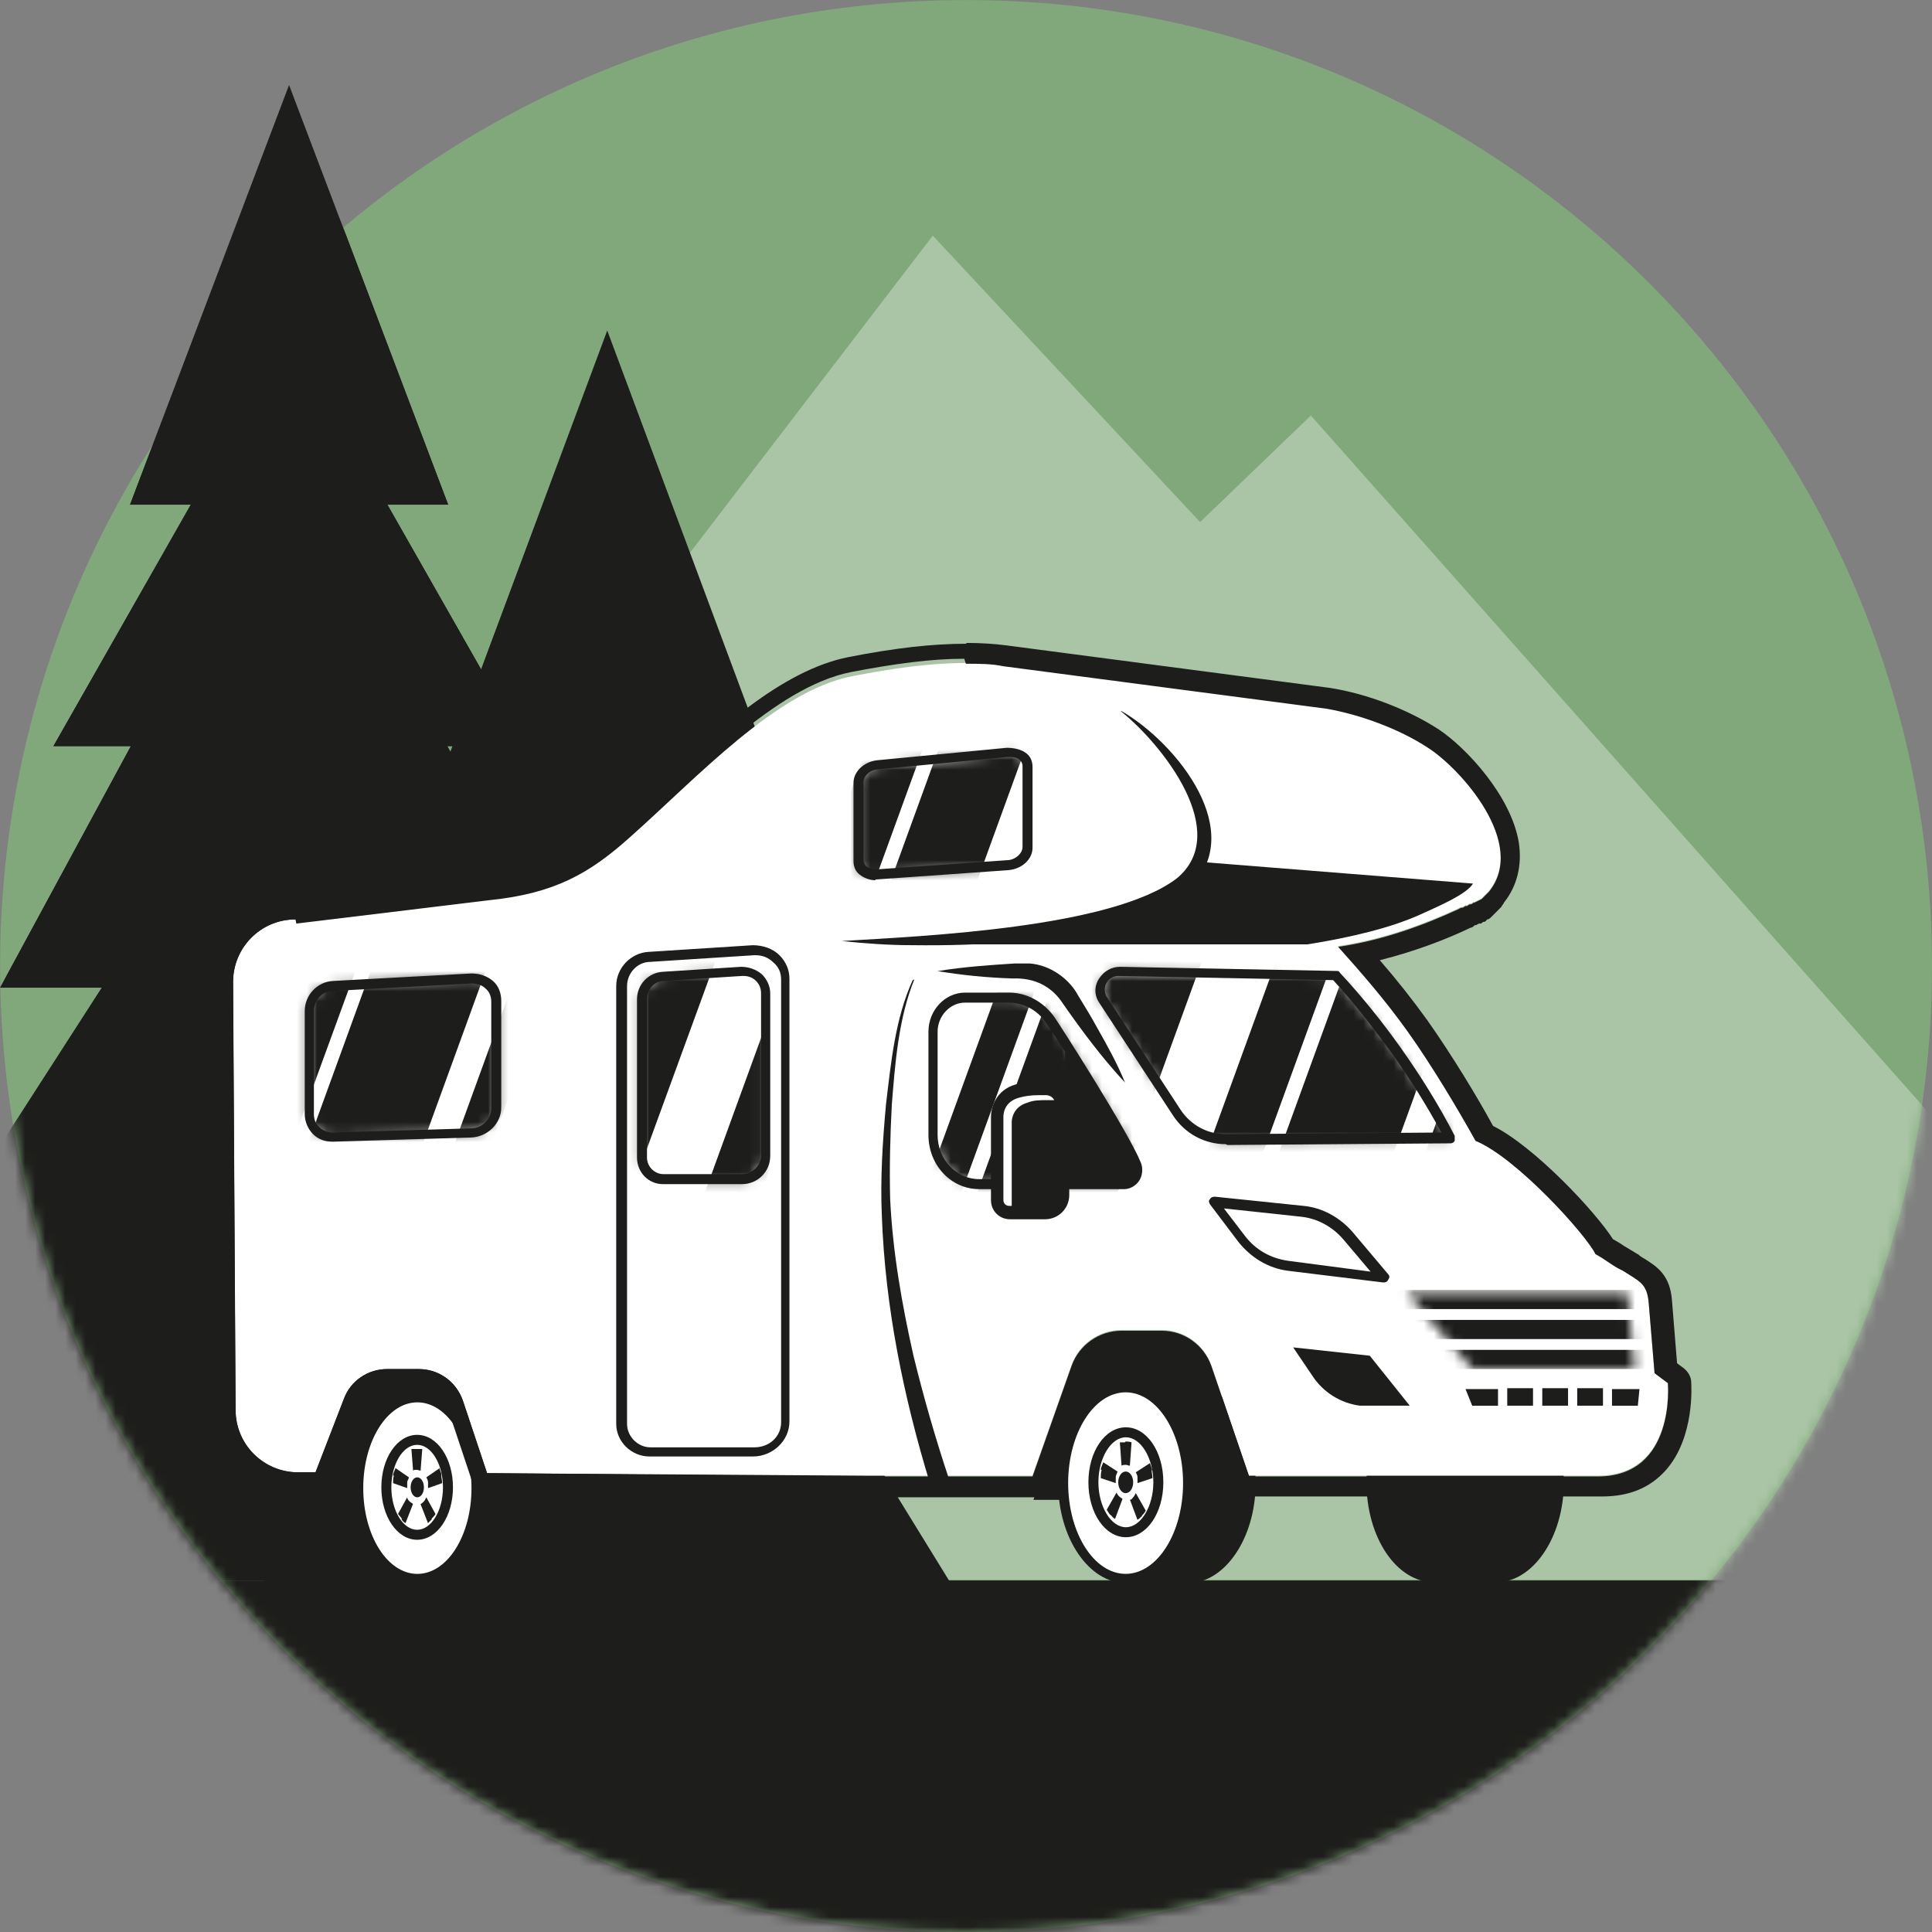
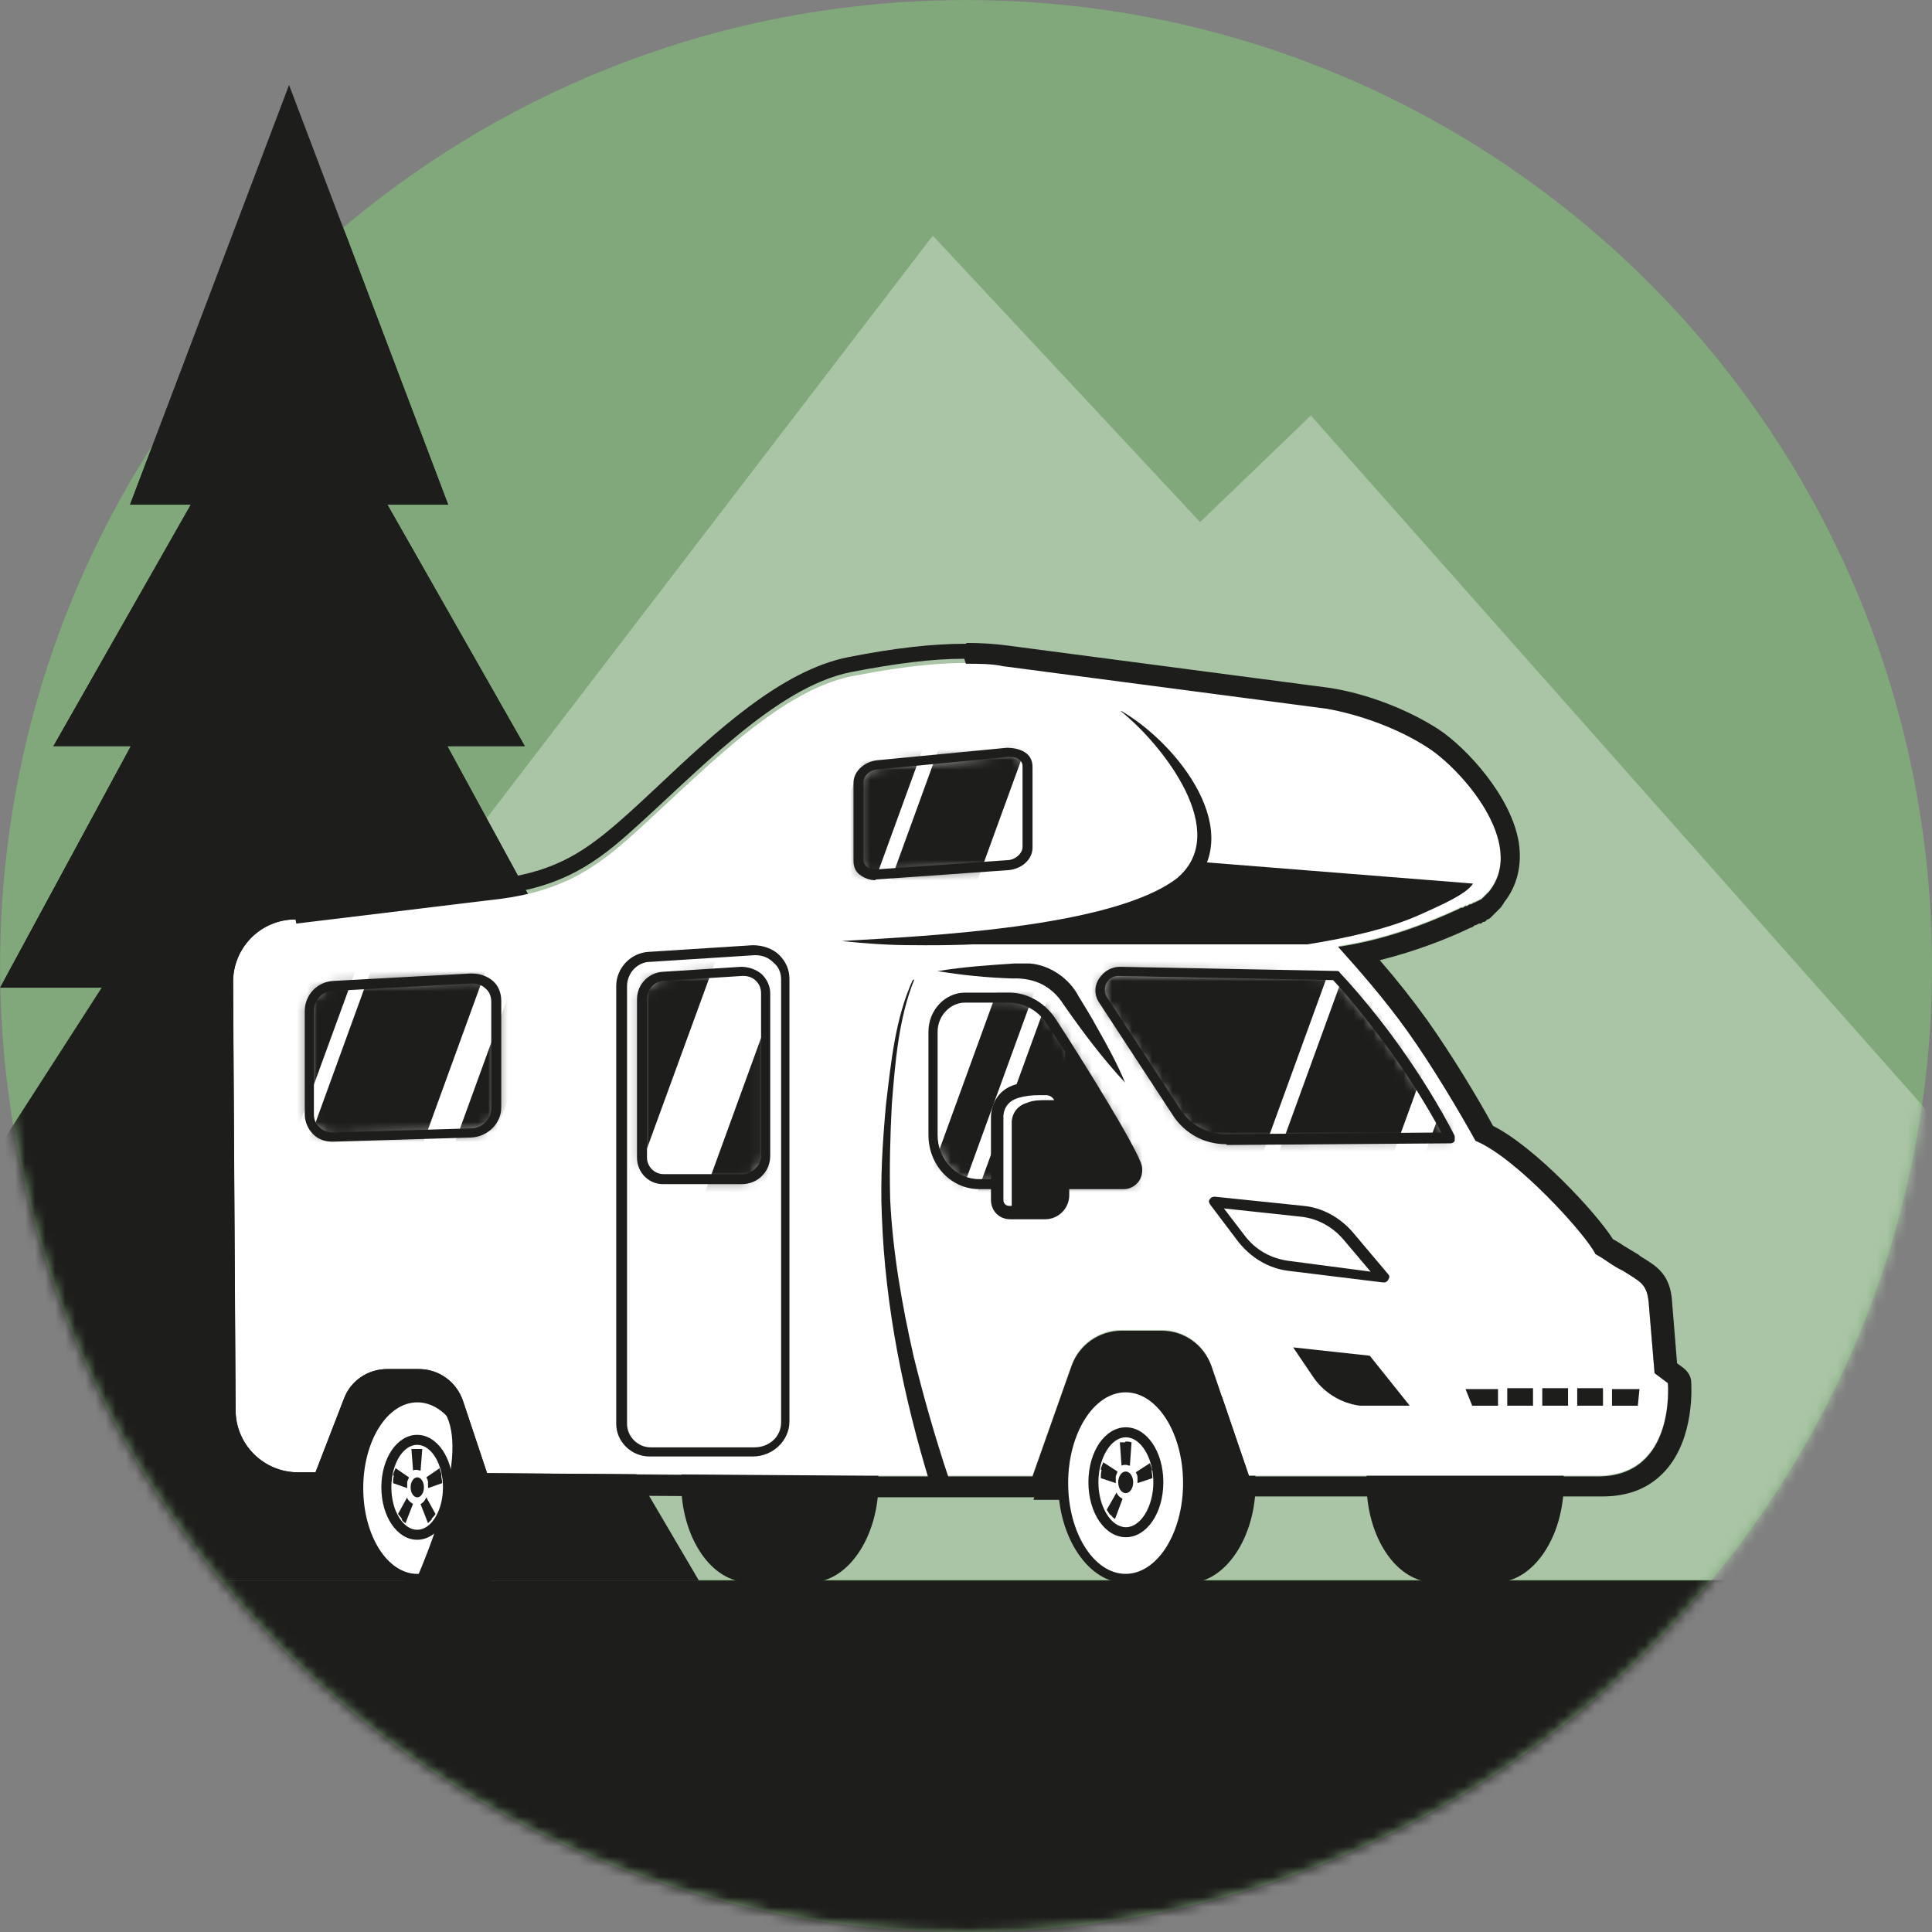
<svg xmlns="http://www.w3.org/2000/svg" width="192" height="192" viewBox="0 0 192 192" fill="none">
  <rect x="0" y="0" width="192" height="192" fill="#808080" stroke="none" />
  <path d="M96.005 191.996C149.022 191.996 192 149.018 192 96.001C192 42.985 149.022 0.007 96.005 0.007C42.989 0.007 0.011 42.985 0.011 96.001C0.011 149.018 42.989 191.996 96.005 191.996Z" fill="#80A87A" />
  <mask id="mask0_266_5" style="mask-type:luminance" maskUnits="userSpaceOnUse" x="0" y="0" width="192" height="192">
    <path d="M95.995 191.989C149.011 191.989 191.989 149.011 191.989 95.994C191.989 42.978 149.011 0 95.995 0C42.978 0 0 42.978 0 95.994C0 149.011 42.978 191.989 95.995 191.989Z" fill="white" />
  </mask>
  <g mask="url(#mask0_266_5)">
    <path d="M-9.583 156.982L92.701 23.417L119.265 51.884L130.271 41.292L232.804 156.982H-9.583Z" fill="#A9C5A5" />
    <path d="M214.853 157.065H-26.209V196.705H214.853V157.065Z" fill="#1D1D1B" />
-     <path d="M82.691 138.192H95.766L77.229 110.718H89.559L74.581 89.947H81.615L60.347 32.847L39.08 89.947H46.031L31.135 110.718H43.383L24.846 138.192H37.921L24.267 160.37H60.347H96.345L82.691 138.192Z" fill="#1D1D1B" />
    <path d="M53.395 129.755H67.794L47.436 98.143H57.532L44.457 74.144H52.153L38.499 50.145H44.54L28.734 8.438L12.928 50.145H18.969L5.314 74.144H13.011L0.018 98.143H10.114L-10.243 129.755H4.156L-11.898 157.063H28.734H69.449L53.395 129.755Z" fill="#1D1D1B" />
  </g>
  <path d="M52.146 74.155L38.491 50.156H44.532L28.726 8.448L12.92 50.156H18.961L5.307 74.155H13.003L0.011 98.153H10.107H47.429H57.525L44.45 74.155H52.146Z" fill="#1D1D1B" />
  <path d="M38.655 136.466H41.8C43.786 136.466 45.523 137.955 46.185 140.273L48.585 148.713H31.538L34.352 140.024C35.014 137.873 36.752 136.466 38.655 136.466Z" fill="#1D1D1B" />
  <path d="M47.324 156.742C50.569 156.742 53.199 152.741 53.199 147.805C53.199 142.869 50.569 138.867 47.324 138.867C44.079 138.867 41.448 142.869 41.448 147.805C41.448 152.741 44.079 156.742 47.324 156.742Z" fill="#1D1D1B" />
  <path d="M47.326 157.322C43.85 157.322 40.954 153.102 40.954 147.888C40.954 142.675 43.768 138.454 47.326 138.454C50.885 138.454 53.698 142.675 53.698 147.888C53.698 153.102 50.885 157.322 47.326 157.322ZM47.326 139.364C44.347 139.364 41.947 143.171 41.947 147.888C41.947 152.605 44.347 156.412 47.326 156.412C50.305 156.412 52.705 152.605 52.705 147.888C52.705 143.171 50.305 139.364 47.326 139.364Z" fill="#1D1D1B" />
  <path d="M47.324 138.874H41.448V156.832H47.324V138.874Z" fill="#1D1D1B" />
  <path d="M47.326 157.327H41.451C41.202 157.327 40.954 157.078 40.954 156.83V138.873C40.954 138.624 41.202 138.376 41.451 138.376H47.326C47.574 138.376 47.823 138.624 47.823 138.873V156.83C47.823 157.078 47.574 157.327 47.326 157.327ZM41.947 156.334H46.83V139.369H41.947V156.334Z" fill="#1D1D1B" />
-   <path d="M41.475 156.742C44.72 156.742 47.351 152.741 47.351 147.805C47.351 142.869 44.72 138.867 41.475 138.867C38.23 138.867 35.6 142.869 35.6 147.805C35.6 152.741 38.23 156.742 41.475 156.742Z" fill="white" />
+   <path d="M41.475 156.742C47.351 142.869 44.72 138.867 41.475 138.867C38.23 138.867 35.6 142.869 35.6 147.805C35.6 152.741 38.23 156.742 41.475 156.742Z" fill="white" />
  <path d="M41.477 157.322C38.002 157.322 35.105 153.102 35.105 147.888C35.105 142.675 37.919 138.454 41.477 138.454C45.036 138.454 47.85 142.675 47.85 147.888C47.85 153.102 45.036 157.322 41.477 157.322ZM41.477 139.364C38.498 139.364 36.099 143.171 36.099 147.888C36.099 152.605 38.498 156.412 41.477 156.412C44.457 156.412 46.856 152.605 46.856 147.888C46.856 143.171 44.457 139.364 41.477 139.364Z" fill="#1D1D1B" />
  <path d="M41.455 152.53C43.145 152.53 44.516 150.418 44.516 147.813C44.516 145.208 43.145 143.096 41.455 143.096C39.763 143.096 38.393 145.208 38.393 147.813C38.393 150.418 39.763 152.53 41.455 152.53Z" fill="white" />
  <path d="M41.457 153.021C39.471 153.021 37.898 150.704 37.898 147.807C37.898 144.911 39.471 142.594 41.457 142.594C43.443 142.594 45.015 144.911 45.015 147.807C45.015 150.704 43.443 153.021 41.457 153.021ZM41.457 143.587C40.05 143.587 38.892 145.49 38.892 147.807C38.892 150.124 40.05 152.028 41.457 152.028C42.864 152.028 44.022 150.124 44.022 147.807C44.022 145.49 42.864 143.587 41.457 143.587Z" fill="#1D1D1B" />
  <path d="M41.468 148.802C41.833 148.802 42.129 148.358 42.129 147.809C42.129 147.261 41.833 146.816 41.468 146.816C41.103 146.816 40.808 147.261 40.808 147.809C40.808 148.358 41.103 148.802 41.468 148.802Z" fill="#1D1D1B" />
  <path d="M39.062 146.647C39.062 146.399 39.227 146.151 39.309 145.902L40.631 146.813C40.631 146.978 40.466 147.144 40.466 147.309C40.466 147.475 40.466 147.64 40.466 147.888L39.062 147.392C39.062 147.144 39.062 146.895 39.144 146.647H39.062Z" fill="#1D1D1B" />
  <path d="M39.969 150.953C39.803 150.788 39.721 150.622 39.556 150.457L40.464 148.802C40.464 148.967 40.63 149.133 40.712 149.216C40.795 149.298 40.96 149.381 41.043 149.464L40.299 151.367C40.134 151.284 39.969 151.119 39.886 150.953H39.969Z" fill="#1D1D1B" />
  <path d="M42.947 150.953C42.781 151.119 42.616 151.284 42.533 151.367L41.79 149.464C41.873 149.464 42.038 149.298 42.12 149.216C42.203 149.133 42.286 148.967 42.368 148.802L43.277 150.457C43.194 150.622 43.029 150.788 42.864 150.953H42.947Z" fill="#1D1D1B" />
  <path d="M43.86 146.647C43.86 146.895 43.943 147.144 43.943 147.392L42.538 147.888C42.538 147.723 42.538 147.475 42.538 147.309C42.538 147.144 42.456 146.978 42.373 146.813L43.695 145.902C43.695 146.151 43.86 146.316 43.86 146.564V146.647Z" fill="#1D1D1B" />
  <path d="M41.466 143.999C41.632 143.999 41.798 143.999 41.964 143.999L41.798 146.151C41.715 146.151 41.549 146.068 41.383 146.068C41.217 146.068 41.135 146.068 41.052 146.151L40.886 143.999C41.052 143.999 41.217 143.999 41.383 143.999H41.466Z" fill="#1D1D1B" />
  <path d="M111.56 132.585H115.532C117.766 132.585 119.752 134.24 120.497 136.64L124.221 149.053H102.705L106.595 136.64C107.339 134.24 109.325 132.668 111.56 132.668V132.585Z" fill="#1D1D1B" />
  <path d="M118.081 137.38H111.874C111.626 137.38 111.378 137.628 111.378 137.876V156.827C111.378 157.075 111.626 157.324 111.874 157.324H118.081C121.722 157.324 124.784 152.855 124.784 147.393C124.784 141.931 121.805 137.463 118.081 137.463V137.38Z" fill="#1D1D1B" />
  <path d="M111.86 156.822C115.288 156.822 118.066 152.562 118.066 147.306C118.066 142.05 115.288 137.789 111.86 137.789C108.432 137.789 105.653 142.05 105.653 147.306C105.653 152.562 108.432 156.822 111.86 156.822Z" fill="white" />
  <path d="M111.862 157.319C108.221 157.319 105.159 152.85 105.159 147.388C105.159 141.927 108.138 137.458 111.862 137.458C115.586 137.458 118.565 141.927 118.565 147.388C118.565 152.85 115.586 157.319 111.862 157.319ZM111.862 138.368C108.718 138.368 106.152 142.423 106.152 147.388C106.152 152.354 108.718 156.409 111.862 156.409C115.007 156.409 117.572 152.354 117.572 147.388C117.572 142.423 115.007 138.368 111.862 138.368Z" fill="#1D1D1B" />
  <path d="M111.886 152.272C113.668 152.272 115.113 150.049 115.113 147.307C115.113 144.565 113.668 142.342 111.886 142.342C110.103 142.342 108.658 144.565 108.658 147.307C108.658 150.049 110.103 152.272 111.886 152.272Z" fill="white" />
  <path d="M111.888 152.767C109.819 152.767 108.164 150.367 108.164 147.306C108.164 144.244 109.819 141.844 111.888 141.844C113.957 141.844 115.612 144.244 115.612 147.306C115.612 150.367 113.957 152.767 111.888 152.767ZM111.888 142.837C110.398 142.837 109.157 144.906 109.157 147.306C109.157 149.705 110.398 151.774 111.888 151.774C113.378 151.774 114.619 149.705 114.619 147.306C114.619 144.906 113.378 142.837 111.888 142.837Z" fill="#1D1D1B" />
  <path d="M111.871 148.389C112.282 148.389 112.615 147.907 112.615 147.313C112.615 146.719 112.282 146.237 111.871 146.237C111.461 146.237 111.128 146.719 111.128 147.313C111.128 147.907 111.461 148.389 111.871 148.389Z" fill="#1D1D1B" />
  <path d="M109.396 146.067C109.396 145.819 109.561 145.571 109.643 145.322L111.048 146.233C111.048 146.398 110.882 146.564 110.882 146.812C110.882 147.06 110.882 147.226 110.882 147.391L109.396 146.895C109.396 146.646 109.396 146.398 109.478 146.067H109.396Z" fill="#1D1D1B" />
  <path d="M110.398 150.617C110.233 150.451 110.151 150.286 109.985 150.038L110.977 148.3C110.977 148.465 111.142 148.631 111.224 148.714C111.307 148.796 111.472 148.879 111.555 148.962L110.811 150.948C110.646 150.865 110.481 150.7 110.398 150.534V150.617Z" fill="#1D1D1B" />
-   <path d="M113.533 150.616C113.368 150.782 113.203 150.947 113.037 151.03L112.294 149.044C112.459 149.044 112.542 148.878 112.624 148.796C112.707 148.713 112.79 148.547 112.872 148.382L113.863 150.12C113.781 150.285 113.616 150.533 113.45 150.616H113.533Z" fill="#1D1D1B" />
  <path d="M114.447 146.063C114.447 146.312 114.53 146.643 114.53 146.891L113.043 147.387C113.043 147.222 113.043 146.974 113.043 146.808C113.043 146.643 112.961 146.477 112.878 146.312L114.282 145.401C114.365 145.65 114.447 145.898 114.53 146.146L114.447 146.063Z" fill="#1D1D1B" />
  <path d="M111.871 143.256C112.037 143.256 112.203 143.256 112.452 143.339L112.286 145.656C112.12 145.656 112.037 145.573 111.871 145.573C111.706 145.573 111.623 145.573 111.457 145.656L111.291 143.339C111.457 143.339 111.623 143.339 111.789 143.339L111.871 143.256Z" fill="#1D1D1B" />
  <path d="M148.707 137.381H142.501C138.86 137.381 135.798 141.85 135.798 147.311C135.798 152.773 138.777 157.242 142.501 157.242H148.707C152.349 157.242 155.411 152.773 155.411 147.311C155.411 141.85 152.431 137.381 148.707 137.381Z" fill="#1D1D1B" />
  <path d="M80.602 137.381H74.395C70.754 137.381 67.692 141.85 67.692 147.311C67.692 152.773 70.671 157.242 74.395 157.242H80.602C84.243 157.242 87.305 152.773 87.305 147.311C87.305 141.85 84.326 137.381 80.602 137.381Z" fill="#1D1D1B" />
  <path d="M29.447 91.785L48.563 89.468C55.1 88.806 58.576 86.82 62.631 83.179C69.251 77.303 77.113 68.697 84.644 67.207C90.602 66.049 95.401 65.552 99.705 66.131L131.813 70.352C135.123 70.931 139.013 72.338 141.909 74.241C145.137 76.31 151.84 83.758 147.95 88.558C147.95 88.558 147.868 88.64 147.785 88.723C147.785 88.723 147.702 88.806 147.619 88.889C147.537 88.971 147.371 89.137 147.288 89.22C147.288 89.22 147.288 89.22 147.206 89.302C147.206 89.302 147.123 89.302 147.04 89.385C147.04 89.385 146.957 89.385 146.874 89.468C146.874 89.468 146.792 89.468 146.709 89.551C146.709 89.551 146.626 89.551 146.543 89.633C146.543 89.633 146.543 89.633 146.461 89.633C146.378 89.633 146.295 89.799 146.13 89.799C146.13 89.799 146.13 89.799 146.047 89.799C146.047 89.799 145.881 89.882 145.799 89.965C145.799 89.965 145.716 89.965 145.633 89.965C145.633 89.965 145.468 90.047 145.385 90.13C145.385 90.13 145.385 90.13 145.302 90.13C145.137 90.13 145.054 90.213 144.888 90.296C141.661 91.785 137.523 93.357 132.972 94.019C135.123 96.419 137.523 99.15 139.84 102.378C142.323 105.853 144.971 110.322 146.626 113.301C150.681 114.956 157.633 122.652 158.543 124.556C159.619 125.135 160.198 125.714 161.274 126.211C162.929 127.286 163.674 127.452 163.839 129.438L164.418 136.389L165.742 137.382C165.742 137.382 166.57 146.651 158.791 146.651H136.778H124.117L120.393 135.727C119.648 133.576 117.662 132.169 115.428 132.169H111.456C109.221 132.169 107.235 133.576 106.491 135.645L102.601 146.651H93.333H86.05L48.397 146.403L46.411 140.444L45.997 139.203C45.335 137.3 43.597 136.058 41.611 136.058H38.467C36.563 136.058 34.825 137.217 34.163 139.038L31.35 146.32H29.612C26.219 146.32 23.405 143.589 23.405 140.113L23.157 97.578C23.157 94.185 25.888 91.371 29.364 91.371L29.447 91.785Z" fill="white" />
  <path d="M95.992 65.962C97.316 65.962 98.558 65.962 99.716 66.211L131.825 70.431C135.135 71.01 139.024 72.417 141.921 74.32C145.148 76.389 151.851 83.837 147.962 88.637C147.962 88.637 147.879 88.72 147.796 88.802C147.796 88.802 147.714 88.885 147.631 88.968C147.548 89.051 147.383 89.216 147.3 89.299C147.3 89.299 147.3 89.299 147.217 89.382C147.217 89.382 147.134 89.382 147.052 89.465C147.052 89.465 146.969 89.465 146.886 89.547C146.886 89.547 146.803 89.547 146.72 89.63C146.72 89.63 146.638 89.63 146.555 89.713C146.555 89.713 146.555 89.713 146.472 89.713C146.389 89.713 146.307 89.878 146.141 89.878C146.141 89.878 146.141 89.878 146.058 89.878C146.058 89.878 145.893 89.961 145.81 90.044C145.81 90.044 145.727 90.044 145.645 90.044C145.645 90.044 145.479 90.126 145.396 90.209C145.396 90.209 145.396 90.209 145.314 90.209C145.148 90.209 145.065 90.292 144.9 90.375C141.672 91.864 137.535 93.437 132.983 94.099C135.135 96.499 137.535 99.229 139.852 102.457C142.335 105.932 144.983 110.401 146.638 113.38C150.693 115.035 157.644 122.732 158.554 124.635C159.63 125.214 160.209 125.793 161.285 126.29C162.94 127.366 163.685 127.531 163.851 129.517L164.43 136.469L165.754 137.462C165.754 137.462 166.581 146.73 158.803 146.73H124.129L120.405 135.807C119.66 133.655 117.674 132.248 115.439 132.248H111.467C109.233 132.248 107.247 133.655 106.502 135.724L102.613 146.73H86.062L48.409 146.399L46.423 140.441L46.009 139.2C45.347 137.296 43.609 136.055 41.623 136.055H38.478C36.575 136.055 34.837 137.213 34.175 139.034L31.361 146.316H29.624C26.231 146.316 23.417 143.585 23.417 140.11L23.169 97.574C23.169 94.181 25.9 91.368 29.375 91.368L48.492 89.051C55.029 88.389 58.505 86.403 62.56 82.761C69.18 76.886 77.042 68.279 84.572 66.79C88.875 65.962 92.517 65.466 95.827 65.466M95.992 63.976C92.682 63.976 88.958 64.39 84.324 65.3C77.621 66.624 71.083 72.748 65.29 78.21C63.967 79.451 62.725 80.61 61.484 81.686C57.677 84.996 54.698 86.816 48.492 87.478L29.458 89.713C25.072 89.713 21.514 93.354 21.514 97.823L21.762 140.358C21.762 144.827 25.403 148.468 29.872 148.468H31.61C32.437 148.468 33.099 147.971 33.43 147.227L36.244 139.944C36.658 138.869 37.651 138.206 38.809 138.206H41.954C43.112 138.206 44.188 138.951 44.519 140.027L44.933 141.268L46.919 147.227C47.167 147.971 47.912 148.551 48.74 148.551L86.393 148.799H93.675H103.026C103.854 148.799 104.599 148.302 104.847 147.475L108.736 136.469C109.233 135.145 110.474 134.234 111.881 134.234H115.853C117.26 134.234 118.584 135.145 118.998 136.469L122.722 147.392C122.97 148.137 123.715 148.716 124.542 148.716H159.216C161.864 148.716 163.933 147.889 165.506 146.151C168.485 142.841 168.071 137.544 168.071 137.379C168.071 136.8 167.74 136.303 167.326 135.972L166.664 135.476L166.168 129.352C166.002 126.704 164.678 125.876 163.354 125.049C163.189 124.966 162.94 124.8 162.775 124.635C162.775 124.635 162.692 124.635 162.609 124.552C162.195 124.304 161.782 124.056 161.368 123.807C161.037 123.559 160.706 123.394 160.292 123.145C158.554 120.414 152.513 113.96 148.376 111.891C146.803 108.994 144.238 104.774 141.838 101.381C140.348 99.312 138.776 97.326 137.121 95.423C140.762 94.513 143.907 93.271 146.141 92.195C146.307 92.195 146.472 92.03 146.555 91.947C146.555 91.947 146.555 91.947 146.638 91.947C146.72 91.947 146.803 91.864 146.969 91.782C146.969 91.782 147.051 91.782 147.134 91.782C147.217 91.782 147.3 91.699 147.383 91.616C147.383 91.616 147.383 91.616 147.465 91.616C147.631 91.616 147.714 91.451 147.796 91.368C147.796 91.368 147.796 91.368 147.879 91.368C147.879 91.368 148.045 91.285 148.127 91.202C148.127 91.202 148.21 91.12 148.293 91.037C148.293 91.037 148.376 90.954 148.458 90.871C148.458 90.871 148.541 90.789 148.624 90.706C148.624 90.706 148.624 90.706 148.707 90.623C148.872 90.457 148.955 90.375 149.12 90.209C149.12 90.209 149.286 90.044 149.286 89.961C149.286 89.961 149.451 89.796 149.451 89.713C150.775 88.058 151.272 85.989 150.941 83.754C150.196 79.12 145.727 74.32 142.997 72.5C139.935 70.514 135.88 68.942 132.156 68.362L100.047 64.142C98.806 63.976 97.399 63.894 96.075 63.894L95.992 63.976Z" fill="#1D1D1B" />
  <path d="M90.864 97.331C89.292 101.22 88.961 105.606 88.63 109.744C88.464 112.889 88.382 116.033 88.464 119.178C88.713 124.392 89.623 129.605 90.781 134.736C91.774 138.791 92.933 142.846 94.257 146.818C94.422 147.314 94.257 147.894 93.678 148.059C93.181 148.225 92.602 147.976 92.436 147.48C89.788 138.791 87.968 129.936 87.637 120.833C87.471 117.109 87.719 113.385 88.05 109.744C88.547 105.606 88.961 101.22 90.699 97.414L90.864 97.331Z" fill="#1D1D1B" />
  <path d="M74.895 144.744H64.55C62.73 144.744 61.24 143.255 61.24 141.517V97.989C61.24 96.168 62.73 94.678 64.468 94.596L74.812 93.934C75.805 93.934 76.798 94.265 77.46 94.927C78.122 95.589 78.453 96.416 78.453 97.244V141.269C78.453 143.172 76.798 144.744 74.812 144.744H74.895ZM75.06 94.927C75.06 94.927 75.06 94.927 74.977 94.927L64.633 95.589C63.309 95.589 62.316 96.747 62.316 97.989V141.517C62.316 142.758 63.392 143.834 64.633 143.834H74.977C76.467 143.834 77.626 142.758 77.626 141.352V97.326C77.626 96.665 77.377 96.085 76.881 95.671C76.384 95.175 75.805 94.927 75.06 94.927Z" fill="#1D1D1B" />
  <path d="M137.451 127.449L128.017 126.291C126.031 126.043 124.293 124.967 123.052 123.394L120.238 119.671C120.155 119.505 120.073 119.34 120.238 119.174C120.321 119.009 120.486 118.926 120.735 118.926L129.507 119.836C131.41 120.002 133.148 120.995 134.389 122.401L137.948 126.622C138.113 126.787 138.113 126.953 137.948 127.201C137.865 127.367 137.699 127.449 137.534 127.449H137.451ZM121.562 120.002L123.714 122.815C124.79 124.222 126.279 125.05 128.017 125.298L136.21 126.374L133.479 123.146C132.403 121.905 130.913 121.077 129.258 120.912L121.562 120.084V120.002Z" fill="#1D1D1B" />
  <mask id="mask1_266_5" style="mask-type:luminance" maskUnits="userSpaceOnUse" x="139" y="128" width="24" height="9">
-     <path d="M161.715 128.444H139.785L146.405 136.14H162.46L161.715 128.444Z" fill="white" />
-   </mask>
+     </mask>
  <g mask="url(#mask1_266_5)">
    <path d="M133.824 130.095H165.685V128.191H133.824V130.095Z" fill="#1D1D1B" />
    <path d="M133.824 133.075H165.685V131.172H133.824V133.075Z" fill="#1D1D1B" />
    <path d="M133.824 136.053H165.685V134.149H133.824V136.053Z" fill="#1D1D1B" />
  </g>
  <path d="M140.016 139.694H135.133C133.23 139.446 131.492 138.37 130.416 136.715L128.513 133.901L136.126 134.729L140.098 139.694H140.016Z" fill="#1D1D1B" />
  <path d="M153.27 139.696H155.831V137.958H153.27V139.696Z" fill="#1D1D1B" />
  <path d="M149.788 139.696H152.349V137.958H149.788V139.696Z" fill="#1D1D1B" />
  <path d="M156.742 139.696H159.303V137.958H156.742V139.696Z" fill="#1D1D1B" />
  <path d="M160.199 138.045H162.93L162.765 139.7H160.199V138.045Z" fill="#1D1D1B" />
  <path d="M145.644 138.045H148.871V139.7H146.306L145.644 138.045Z" fill="#1D1D1B" />
  <path d="M93.267 96.496C95.75 96.082 98.315 95.916 100.798 95.751C101.294 95.751 101.956 95.751 102.37 95.751C104.356 95.916 106.259 97.241 107.17 98.978C107.832 100.054 108.494 101.13 109.073 102.206C110.066 103.944 111.059 105.764 111.804 107.585C109.57 105.185 107.584 102.537 105.68 99.806C104.522 97.985 102.784 97.158 100.632 97.24C98.067 97.158 95.584 96.909 93.102 96.496H93.267Z" fill="#1D1D1B" />
  <path d="M119.411 85.574C118.832 87.312 117.508 88.884 114.86 90.126C110.308 92.195 100.957 93.27 95.164 93.85H129.921C134.141 93.188 138.279 92.195 141.175 90.871C142.996 90.043 145.727 88.884 146.389 87.809L119.328 85.657L119.411 85.574Z" fill="#1D1D1B" />
  <path d="M111.466 70.677C116.927 73.821 124.21 82.842 118.003 88.469C116.1 90.124 113.783 90.869 111.466 91.614C104.68 93.6 97.646 94.013 90.612 93.931C88.294 93.931 85.977 93.765 83.66 93.517C92.018 93.02 110.472 92.193 116.927 87.31C122.472 82.759 115.52 73.987 111.383 70.677H111.466Z" fill="#1D1D1B" />
  <mask id="mask2_266_5" style="mask-type:luminance" maskUnits="userSpaceOnUse" x="30" y="74" width="115" height="44">
    <path d="M63.803 115.031V99.308C63.803 98.149 64.713 97.074 65.872 97.074L73.65 96.577C74.975 96.577 75.968 97.487 75.968 98.811V114.948C75.968 116.19 74.892 117.266 73.65 117.266H65.872C64.713 117.266 63.803 116.272 63.803 115.114V115.031ZM33.101 112.962L46.838 112.549C48.245 112.549 49.321 111.39 49.321 110.066V99.473C49.321 98.149 48.245 97.074 46.838 97.156L33.101 97.901C31.777 97.901 30.701 99.06 30.701 100.384V110.645C30.701 111.969 31.777 112.962 33.101 112.962ZM87.139 86.978L100.049 86.067C101.125 86.067 102.035 85.157 102.035 84.329V76.302C102.035 75.392 101.125 74.73 100.049 74.896L87.139 76.137C86.146 76.22 85.236 77.047 85.236 77.875V85.654C85.236 86.481 86.064 87.143 87.139 87.06V86.978ZM111.221 96.577C109.731 96.577 108.904 98.149 109.649 99.391L117.014 110.645C118.089 112.3 119.91 113.293 121.896 113.293C129.261 113.293 136.709 113.128 144.074 113.128C142.667 110.48 140.93 107.501 138.695 104.439C136.626 101.625 134.64 99.142 132.654 97.074L111.138 96.66L111.221 96.577ZM97.401 117.679H111.8C112.793 117.679 113.372 116.603 113.041 115.693C111.883 112.797 105.18 102.37 104.518 101.294C103.525 99.887 102.035 99.142 100.463 99.142H96.077C94.339 99.142 92.932 100.632 92.932 102.535V112.797C92.932 115.528 95.001 117.679 97.566 117.679H97.401Z" fill="white" />
  </mask>
  <g mask="url(#mask2_266_5)">
    <path d="M27.476 72.42H166.585L145.069 131.589H5.877L27.476 72.42Z" fill="#1D1D1B" />
    <path d="M153.831 72.42H156.975L135.542 131.341H132.397L153.831 72.42Z" fill="white" />
-     <path d="M127.849 72.42H135.214L113.781 131.341H106.416L127.849 72.42Z" fill="white" />
    <path d="M140.841 72.42H142.413L120.98 131.341H119.407L140.841 72.42Z" fill="white" />
    <path d="M112.308 72.42H113.881L92.447 131.341H90.875L112.308 72.42Z" fill="white" />
    <path d="M102.615 72.42H108.573L87.14 131.341H81.182L102.615 72.42Z" fill="white" />
    <path d="M79.53 72.42H86.812L65.379 131.341H58.014L79.53 72.42Z" fill="white" />
    <path d="M92.438 72.42H94.01L72.577 131.341H71.005L92.438 72.42Z" fill="white" />
    <path d="M63.888 72.42H65.461L44.027 131.341H42.455L63.888 72.42Z" fill="white" />
    <path d="M57.023 72.42H60.168L38.734 131.341H35.59L57.023 72.42Z" fill="white" />
    <path d="M31.12 72.42H38.402L16.969 131.341H9.687L31.12 72.42Z" fill="white" />
    <path d="M44.108 72.42H45.597L24.164 131.341H22.592L44.108 72.42Z" fill="white" />
  </g>
  <path d="M111.715 118.175H97.316C94.502 118.175 92.268 115.775 92.268 112.796V102.534C92.268 100.383 93.923 98.645 95.909 98.645H100.295C102.033 98.645 103.688 99.555 104.764 101.045C105.509 102.121 112.212 112.63 113.37 115.527C113.618 116.106 113.536 116.851 113.205 117.347C112.874 117.844 112.294 118.175 111.715 118.175ZM95.909 99.638C94.419 99.638 93.178 100.962 93.178 102.534V112.796C93.178 115.196 94.999 117.182 97.316 117.182H111.715C111.963 117.182 112.212 117.016 112.377 116.768C112.543 116.52 112.625 116.106 112.46 115.858C111.301 112.961 104.681 102.617 103.936 101.624C103.109 100.383 101.702 99.638 100.212 99.638H95.826H95.909ZM73.648 117.678H65.869C64.463 117.678 63.304 116.52 63.304 115.03V99.307C63.304 97.817 64.463 96.659 65.869 96.576L73.648 96.08C74.393 96.08 75.138 96.328 75.717 96.825C76.214 97.321 76.545 97.983 76.545 98.728V114.865C76.545 116.437 75.303 117.678 73.731 117.678H73.648ZM73.814 96.99C73.814 96.99 73.814 96.99 73.731 96.99L65.952 97.487C65.042 97.487 64.297 98.314 64.297 99.307V115.03C64.297 115.941 65.042 116.685 65.952 116.685H73.731C74.724 116.685 75.634 115.858 75.634 114.865V98.728C75.634 98.231 75.469 97.817 75.138 97.487C74.807 97.156 74.393 96.99 73.897 96.99H73.814ZM121.811 113.706C119.659 113.706 117.756 112.63 116.598 110.893L109.232 99.638C108.736 98.893 108.736 97.983 109.232 97.238C109.729 96.493 110.474 96.08 111.301 96.08L132.817 96.493C132.983 96.493 133.066 96.493 133.148 96.659C135.3 98.976 137.369 101.541 139.189 104.107C141.176 106.92 142.996 109.817 144.568 112.879C144.568 113.044 144.568 113.21 144.568 113.375C144.486 113.541 144.32 113.623 144.155 113.623L121.977 113.789L121.811 113.706ZM111.136 96.99C110.639 96.99 110.226 97.238 109.977 97.652C109.729 98.066 109.729 98.645 109.977 99.059L117.342 110.313C118.335 111.803 119.991 112.713 121.811 112.713L143.244 112.548C141.755 109.817 140.1 107.169 138.279 104.603C136.459 102.121 134.555 99.638 132.486 97.404L111.219 96.99H111.136ZM33.016 113.458C32.271 113.458 31.609 113.21 31.113 112.713C30.616 112.217 30.285 111.472 30.285 110.727V100.466C30.285 98.893 31.526 97.569 33.099 97.487L46.836 96.742C47.663 96.742 48.408 96.99 48.988 97.487C49.567 97.983 49.815 98.728 49.815 99.473V110.065C49.815 111.637 48.491 112.961 46.836 113.044L33.099 113.458H33.016ZM46.919 97.735C46.919 97.735 46.919 97.735 46.836 97.735L33.099 98.48C32.023 98.48 31.195 99.39 31.195 100.466V110.727C31.195 111.224 31.361 111.72 31.775 112.051C32.106 112.382 32.602 112.548 33.099 112.548L46.836 112.134C47.912 112.134 48.822 111.224 48.822 110.148V99.555C48.822 99.059 48.657 98.562 48.243 98.231C47.912 97.9 47.415 97.735 46.919 97.735ZM86.972 87.473C86.392 87.473 85.813 87.225 85.399 86.894C84.986 86.563 84.82 86.067 84.82 85.57V77.791C84.82 76.715 85.813 75.722 87.137 75.557L100.047 74.315C100.792 74.315 101.536 74.481 102.033 74.895C102.447 75.226 102.612 75.722 102.612 76.219V84.246C102.612 85.404 101.536 86.397 100.13 86.48L87.22 87.391H87.054L86.972 87.473ZM100.295 75.226H100.13L87.22 76.467C86.475 76.467 85.813 77.129 85.813 77.708V85.487C85.813 85.736 85.979 85.984 86.061 86.067C86.31 86.315 86.723 86.397 87.137 86.397L100.047 85.487C100.874 85.487 101.619 84.825 101.619 84.163V76.136C101.619 75.805 101.454 75.639 101.371 75.557C101.123 75.308 100.792 75.226 100.378 75.226H100.295Z" fill="#1D1D1B" />
  <path d="M105.847 103.612V117.763H111.722C112.715 117.763 113.295 116.687 112.964 115.777C112.053 113.626 108.081 107.088 105.847 103.612Z" fill="#1D1D1B" />
  <path d="M103.942 120.671H100.384C99.556 120.671 98.977 120.009 98.977 119.264V110.989C98.977 110.989 98.894 108.837 101.129 108.258C103.363 107.679 103.197 107.927 104.025 108.01C104.852 108.093 105.846 108.92 105.846 109.913V118.768C105.846 119.844 104.935 120.754 103.859 120.754L103.942 120.671Z" fill="#1D1D1B" />
  <path d="M103.944 121.169H100.386C99.31 121.169 98.482 120.341 98.482 119.265V110.99C98.482 110.163 98.896 108.342 100.965 107.763C101.875 107.514 102.951 107.432 104.027 107.514C105.268 107.514 106.261 108.673 106.261 109.914V118.769C106.261 120.093 105.185 121.169 103.861 121.169H103.944ZM103.365 108.425C102.62 108.425 101.875 108.507 101.296 108.673C99.475 109.17 99.475 110.907 99.475 110.99V119.265C99.475 119.762 99.889 120.176 100.386 120.176H103.944C104.772 120.176 105.434 119.514 105.434 118.686V109.832C105.434 109.087 104.854 108.425 104.027 108.342C103.779 108.342 103.53 108.342 103.365 108.342V108.425Z" fill="#1D1D1B" />
  <path d="M101.289 109.083C101.868 108.918 102.53 108.835 103.275 108.835C104.02 108.835 103.689 108.835 103.937 108.835C104.268 108.835 104.599 109 104.765 109.331C104.517 109.331 104.351 109.331 104.103 109.331C103.358 109.331 102.696 109.331 102.117 109.58C100.627 109.994 100.544 111.318 100.544 111.483V119.758C100.544 119.758 100.544 119.758 100.544 119.841H100.296C99.965 119.841 99.717 119.593 99.717 119.262V110.987C99.717 110.821 99.717 109.497 101.289 109.083Z" fill="white" />
  <path d="M108.01 112.39H105.859C105.611 112.39 105.362 112.141 105.362 111.893C105.362 111.645 105.611 111.396 105.859 111.396H108.01C108.259 111.396 108.507 111.645 108.507 111.893C108.507 112.141 108.259 112.39 108.01 112.39Z" fill="#1D1D1B" />
</svg>